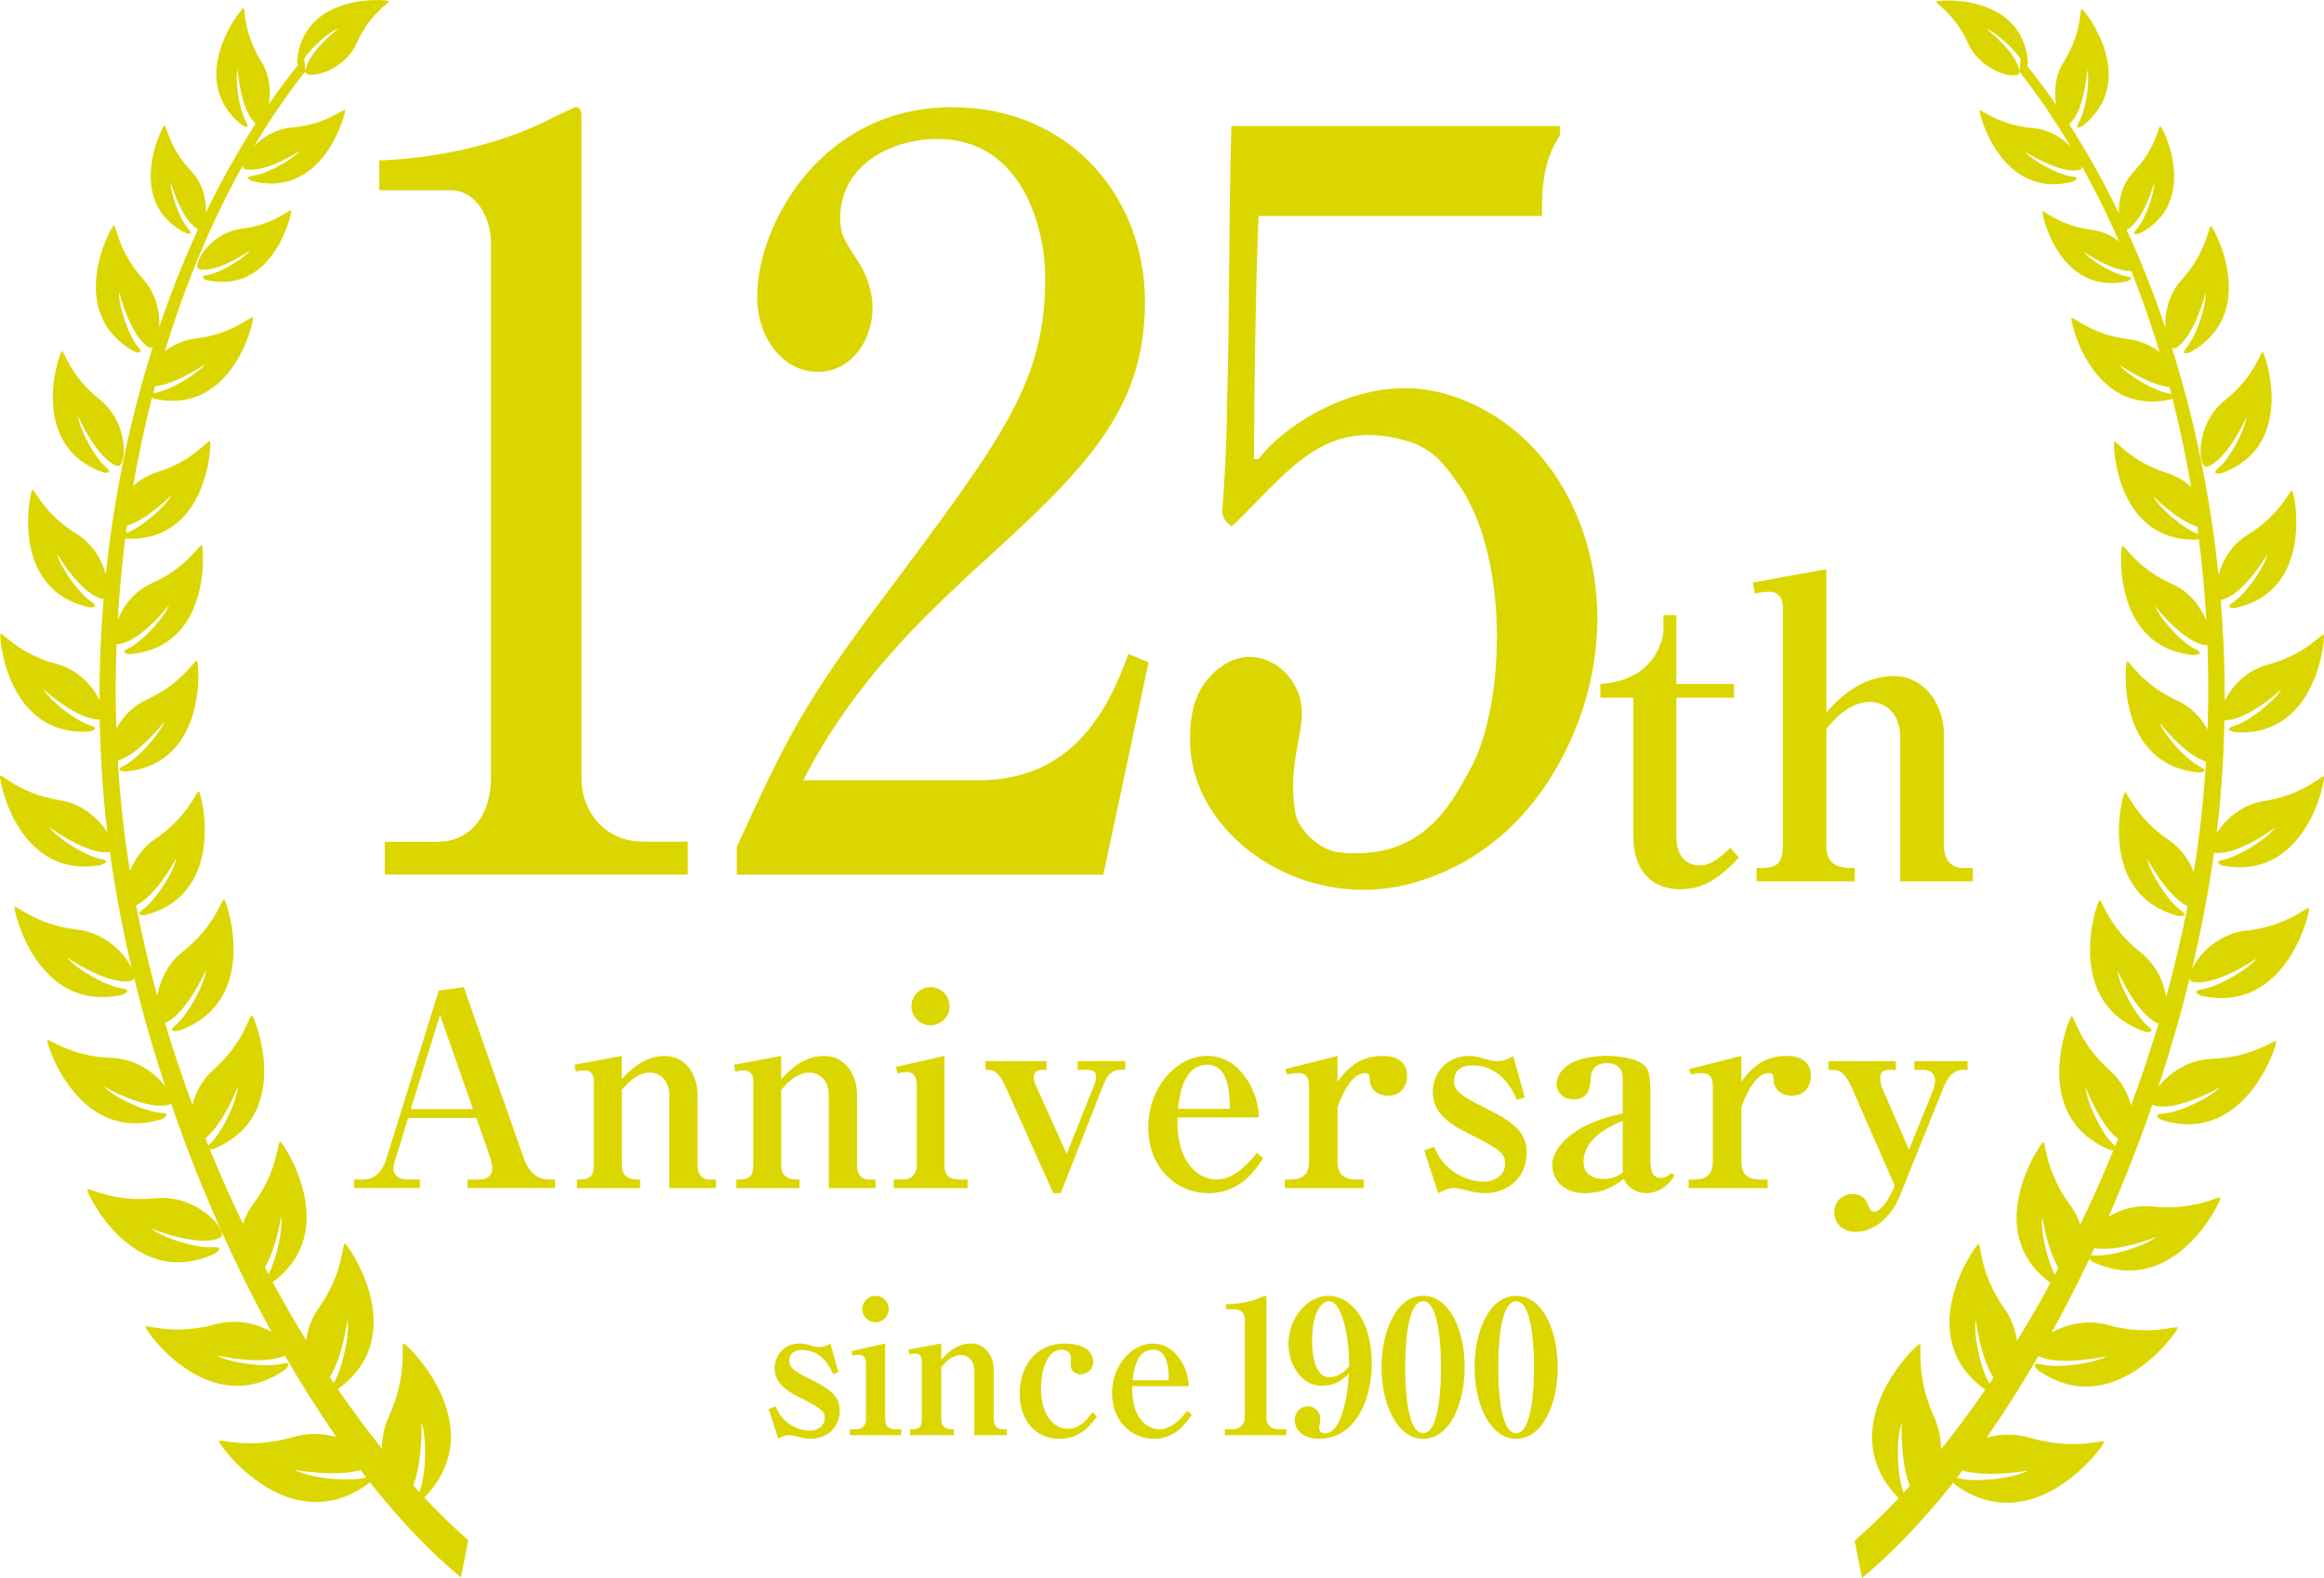
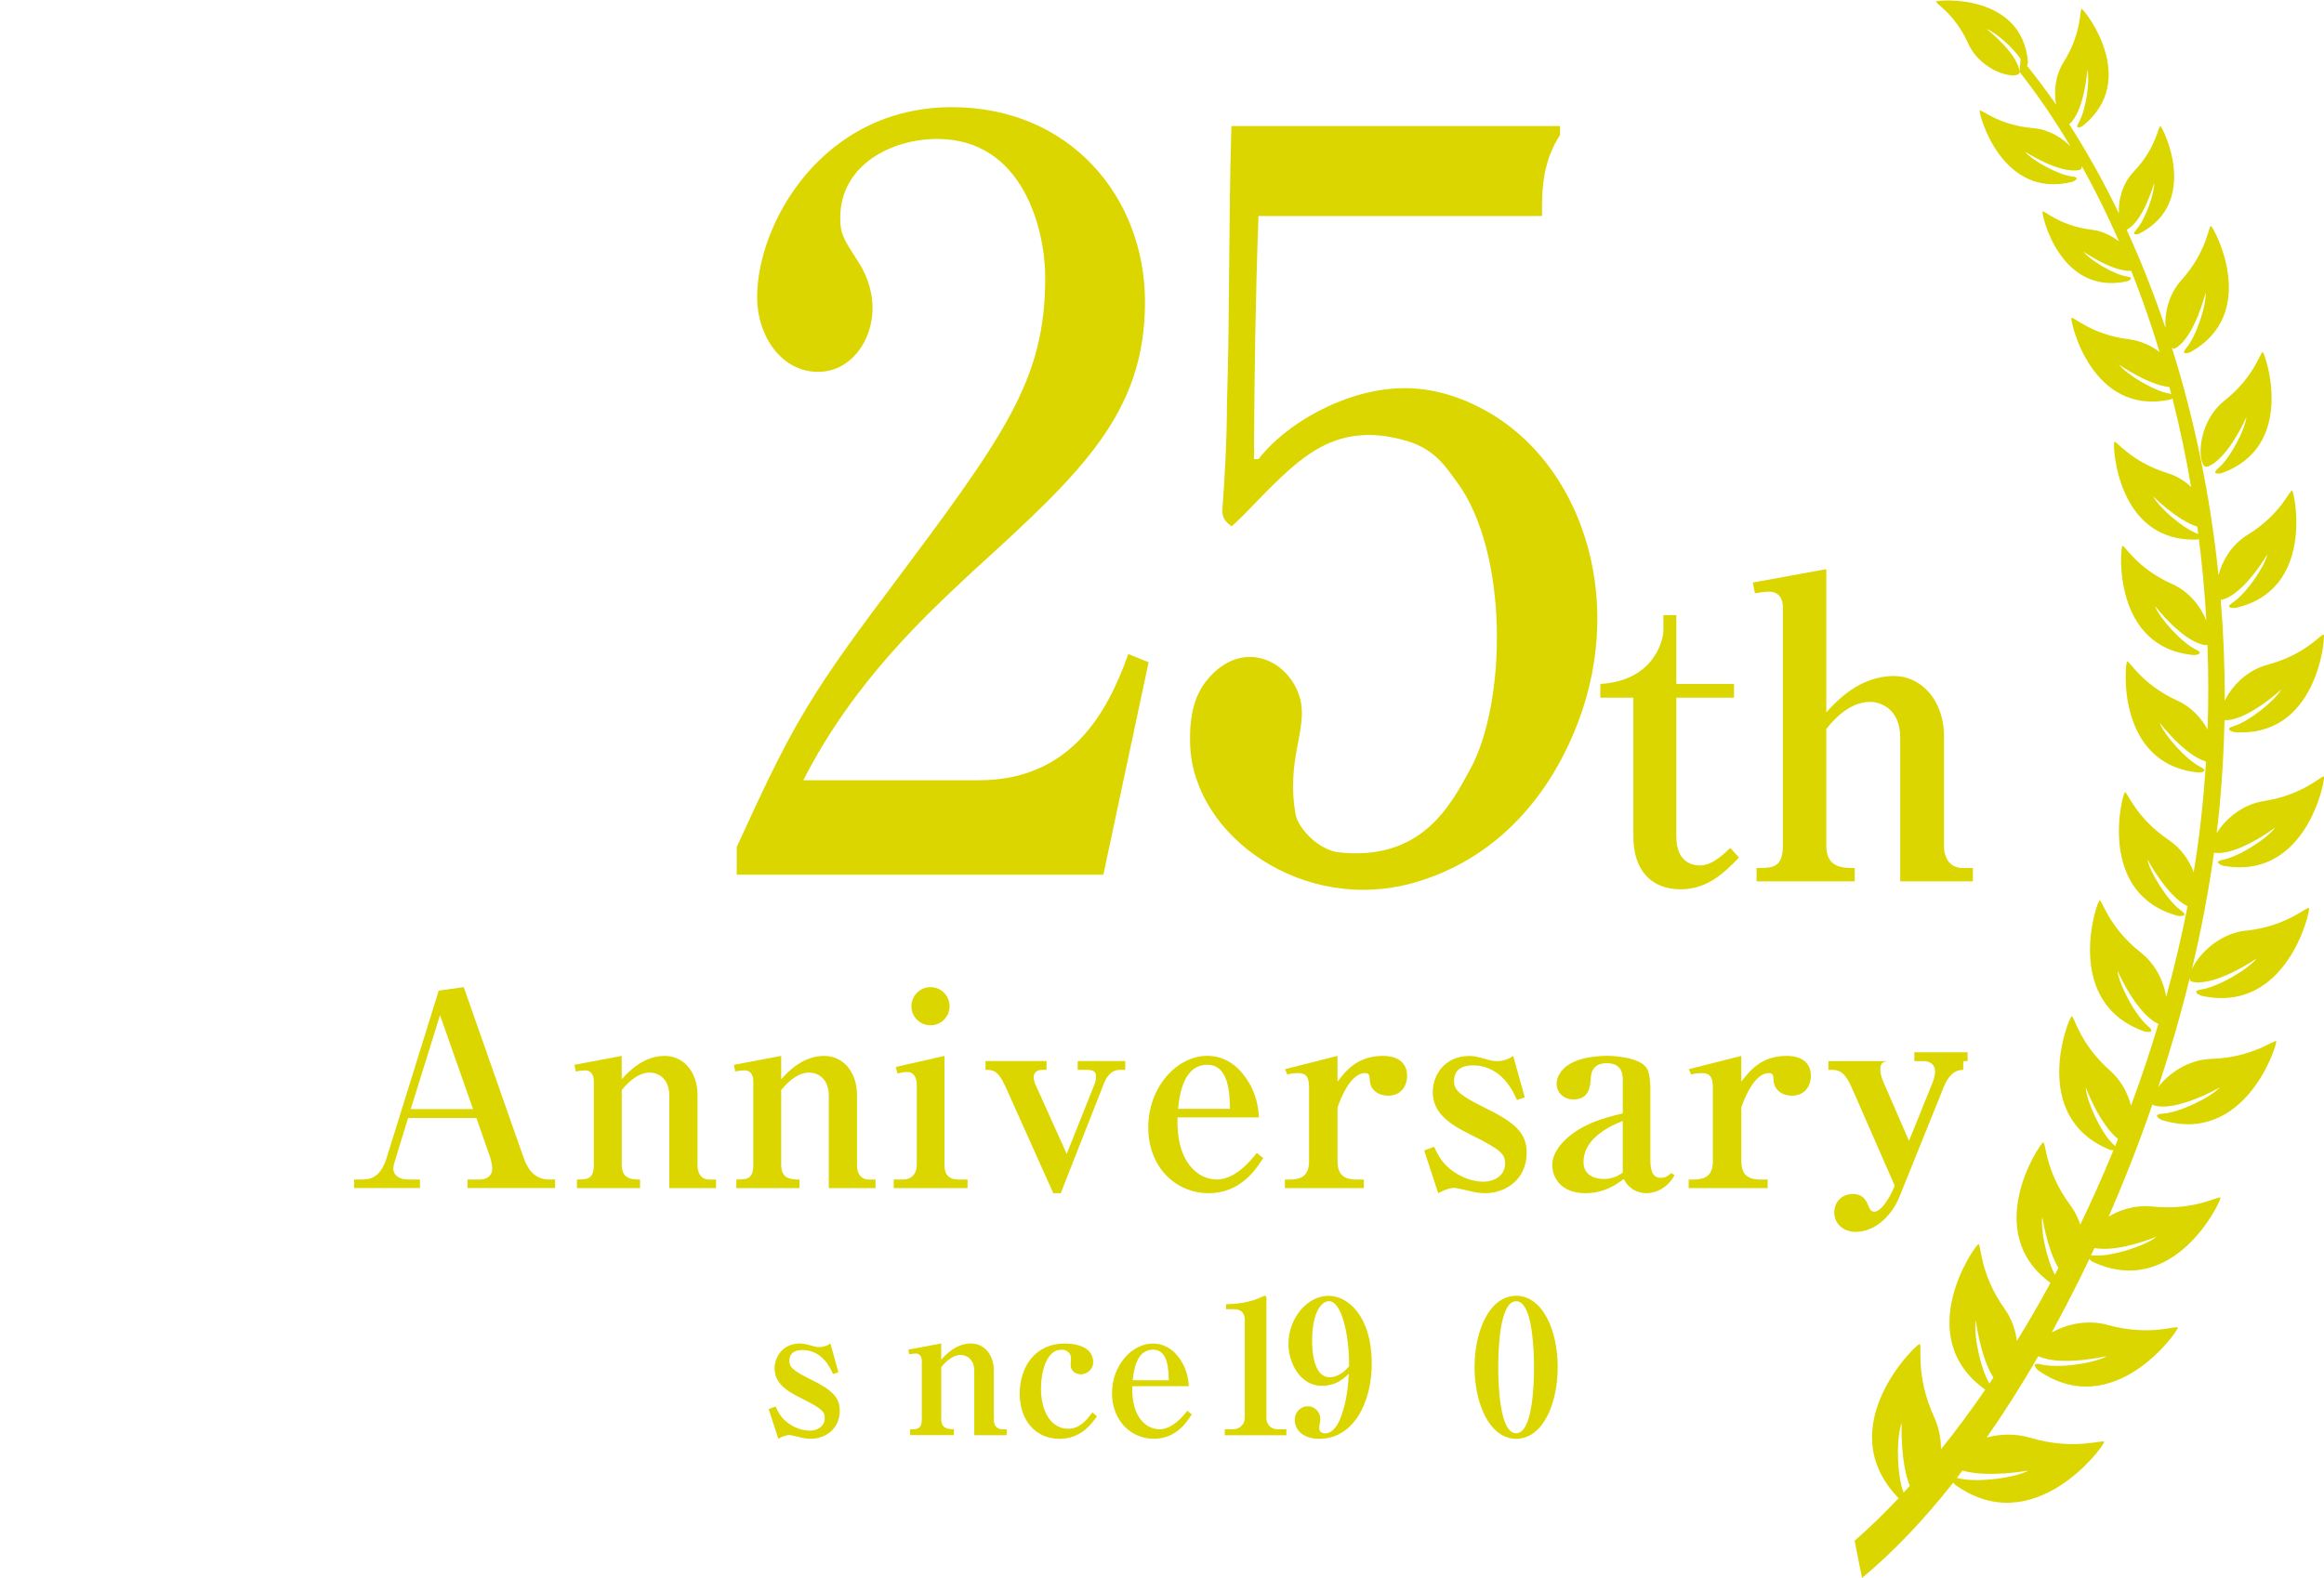
<svg xmlns="http://www.w3.org/2000/svg" id="_レイヤー_2" viewBox="0 0 444.42 301.8">
  <defs>
    <style>.cls-1{fill-rule:evenodd;}.cls-1,.cls-2{fill:#dcd600;}</style>
  </defs>
  <g id="_レイヤー_1-2">
-     <path class="cls-2" d="M39.55,52.64c-1.77.26-.07.94-.07.94,12.91,2.83,16.4-12.83,16.2-13.32-.17-.42-3.11,2.71-9.44,3.48-6.32.77-9.75,7.43-8.1,7.77,3.54.71,9.69-3.6,9.69-3.6-1.24,1.62-5.77,4.34-8.29,4.73ZM41.15,239.77s1.99-1.35-.36-1.18c-3.32.25-9.85-1.89-11.91-3.61,0,0,8.89,3.73,13.17,1.79,2.02-.92-4.1-8.42-12.36-7.56-8.26.86-12.92-2.26-13.02-1.67-.11.68,8.88,19.58,24.48,12.23ZM19.76,90.38s2.11.37.52-.99c-2.27-1.92-5.1-7.4-5.34-9.78,0,0,3.48,8.06,7.42,9.51,1.87.68,2.54-8.06-3.29-12.69-5.81-4.63-6.83-9.55-7.26-9.24-.5.37-6.63,18.08,7.95,23.18ZM81.14,286.45c.05-.04.09-.07.09-.07,12.97-13.47-3.3-29.27-4.05-29.39-.63-.11.95,5.76-2.81,13.94-.94,2.07-1.32,4.19-1.32,6.19-2.87-3.58-5.69-7.4-8.46-11.41,14.23-10.16,2.03-27.57,1.37-27.83-.56-.21-.14,5.5-5.06,12.4-1.38,1.92-2.07,4.05-2.35,6.09-2.2-3.58-4.34-7.3-6.42-11.12,13.38-9.71,2.08-26.62,1.45-26.87-.55-.22-.26,5.38-5.22,12.03-.89,1.17-1.49,2.43-1.9,3.69-2.23-4.63-4.34-9.38-6.33-14.23.33,0,.67-.08.67-.08,15.53-6.3,7.95-25.17,7.38-25.55-.48-.32-1.32,5.06-7.38,10.4-2.18,1.93-3.41,4.38-4.01,6.69-1.91-5.16-3.65-10.38-5.22-15.65,4.19-1.81,7.84-10.16,7.84-10.16-.27,2.59-3.37,8.51-5.85,10.59-1.75,1.46.55,1.07.55,1.07,15.84-5.46,9.3-24.71,8.76-25.11-.46-.34-1.59,4.99-7.93,9.97-2.97,2.35-4.38,5.66-4.86,8.46-1.58-5.75-2.94-11.53-4.05-17.33,3.95-1.93,7.7-9.01,7.7-9.01-.45,2.48-3.87,7.97-6.41,9.81-1.8,1.29.44,1.07.44,1.07,15.71-4.12,10.79-23.21,10.29-23.63-.42-.37-1.9,4.69-8.38,9.07-2.44,1.64-3.96,3.95-4.81,6.18-.58-3.52-1.06-7.05-1.44-10.56-.39-3.54-.68-7.07-.89-10.6,4.14-1.23,8.9-7.47,8.9-7.47-.84,2.34-5.04,7.09-7.79,8.46-1.95.96.26,1.11.26,1.11,15.87-1.44,14.18-20.71,13.77-21.22-.34-.42-2.6,4.24-9.59,7.43-2.77,1.26-4.66,3.42-5.83,5.55-.18-5.44-.16-10.83.04-16.19.09.04.18.07.29.05,4.27-.42,9.76-7.48,9.76-7.48-.85,2.29-5.05,6.97-7.78,8.29-1.93.93.26,1.09.26,1.09,15.69-1.3,14.18-20.34,13.78-20.83-.34-.42-2.6,4.16-9.52,7.25-3.42,1.53-5.54,4.44-6.56,6.98.31-5.26.79-10.46,1.44-15.57.19.05.35.09.35.09,15.42.58,16.2-18.14,15.85-18.67-.28-.46-3.01,3.76-10.12,5.94-1.83.57-3.36,1.54-4.58,2.68.99-5.77,2.2-11.42,3.6-16.93.22.11.42.21.42.21,15.08,3.29,19.15-14.99,18.91-15.57-.2-.49-3.64,3.16-11.02,4.06-2.29.27-4.26,1.22-5.83,2.4,3.93-12.94,8.98-24.91,14.89-35.51,0,.37.11.62.41.7,3.73.91,10.46-3.45,10.46-3.45-1.38,1.69-6.32,4.4-9.01,4.73-1.91.21-.11.99-.11.99,13.66,3.53,18-13.02,17.81-13.56-.17-.46-3.43,2.76-10.2,3.33-3.06.26-5.53,1.83-7.16,3.5,3.05-5.12,6.31-9.9,9.77-14.25l-.21-2.46c1.49-2.24,4.8-5.11,6.52-5.74,0,0-5.95,4.6-6.32,8.2-.17,1.69,7.23.38,9.85-5.44,2.61-5.83,6.47-7.71,6.12-8-.41-.34-16.43-1.65-17.56,11.55,0,0,.03.48.17.73-1.91,2.36-3.77,4.85-5.58,7.45.44-2.37.28-5.44-1.42-8.16-3.6-5.77-2.98-10.3-3.44-10.18-.54.17-11.2,13.57-.21,22.39,0,0,1.7.97.74-.68-1.36-2.36-2.14-7.93-1.62-10.06,0,0,.53,7.92,3.46,10.4-3.42,5.28-6.61,10.98-9.53,17.04.13-2.36-.51-5.56-2.85-8.01-4.38-4.6-4.67-8.89-5.07-8.67-.47.26-7.71,14.55,4.04,20.58,0,0,1.75.56.55-.78-1.69-1.89-3.46-6.86-3.38-8.91,0,0,1.99,7.24,5.18,8.92.01,0,.03,0,.05,0-2.75,5.96-5.23,12.23-7.44,18.77.16-2.73-.52-6.34-3.06-9.17-4.97-5.53-5.16-10.54-5.64-10.31-.55.28-9.52,16.73,4.01,24.18,0,0,2.03.71.66-.89-1.91-2.28-3.81-8.13-3.64-10.53,0,0,2.09,8.52,5.75,10.61.23.13.46.08.68-.08-4.3,13.59-7.39,28.24-8.97,43.48-.69-2.63-2.4-5.77-5.57-7.73-6.47-3.96-8.11-8.81-8.5-8.44-.46.43-4.45,19.12,10.93,22.47,0,0,2.19.12.4-1.05-2.53-1.67-6.09-6.85-6.62-9.24,0,0,4.5,7.73,8.69,8.69.08.02.15,0,.24-.01-.53,6.38-.81,12.83-.78,19.36-1.26-2.6-4.03-5.81-8.23-6.93-7.41-1.97-10.4-6.19-10.69-5.72-.32.56,1.24,19.84,17.12,18.63,0,0,2.15-.52.07-1.13-2.94-.89-7.89-4.89-9.1-7.05,0,0,6.52,6.08,10.86,5.91.1,5.5.4,11.03.93,16.59.16,1.68.34,3.36.55,5.03-1.54-2.51-4.7-5.49-9.07-6.18-7.73-1.21-11.22-5.17-11.44-4.67-.28.6,3.33,19.98,19.3,17.06,0,0,2.13-.75-.04-1.16-3.07-.58-8.51-4.11-9.96-6.17,0,0,7.33,5.54,11.69,4.84,1.02,7.38,2.42,14.84,4.19,22.29-1.18-2.7-4.97-6.81-10.42-7.44-8.03-.92-11.78-4.85-12-4.32-.24.63,4.3,20.45,20.65,16.77,0,0,2.16-.86-.1-1.2-3.2-.47-8.95-3.87-10.53-5.93,0,0,7.83,5.42,12.3,4.48.32-.07.47-.34.5-.72,1.7,7,3.71,13.99,5.99,20.87-1.83-2.43-5.52-5.25-10.25-5.41-8.06-.28-12.12-3.91-12.3-3.36-.19.66,5.93,20.04,21.92,15.06,0,0,2.09-1.03-.2-1.19-3.21-.22-9.22-3.15-10.97-5.07,0,0,8.24,4.78,12.62,3.48.12-.04.22-.11.29-.19,5.28,15.39,11.84,30.25,19.21,43.66-2.72-1.51-6.66-2.58-10.73-1.44-8.17,2.26-13.38-.09-13.37.52,0,.71,12.25,18.2,26.7,8.17,0,0,1.76-1.71-.56-1.13-3.3.79-10.24-.24-12.6-1.62,0,0,8.78,2.07,13.11.05,3.17,5.48,6.46,10.69,9.85,15.57-2.47-.67-5.34-.85-8.26,0-8.63,2.56-14.22.17-14.2.81.02.75,13.36,19.1,28.53,8.17,0,0,.16-.15.31-.36,5.67,7.18,11.53,13.36,17.44,18.25l1.42-7.12c-2.82-2.47-5.64-5.19-8.42-8.16ZM29.65,73.89c4.13-.42,9.6-4.26,9.6-4.26-1.46,1.91-6.73,5.07-9.67,5.53-.12.02-.19.04-.28.06.12-.45.23-.89.36-1.34ZM24.27,100.59c3.95-1.26,8.46-5.81,8.46-5.81-1.09,2.13-5.74,6.2-8.54,7.16-.04.02-.06.03-.09.04.05-.46.11-.93.17-1.39ZM39.27,217.73c3.55-2.81,6.2-9.87,6.2-9.87-.12,2.59-2.91,8.68-5.26,10.89-.17.16-.26.27-.36.39-.19-.47-.38-.93-.57-1.41ZM51.34,243.72c-.23-.43-.46-.87-.68-1.3,2.26-3.83,3.09-9.76,3.09-9.76.38,2.36-.79,7.95-2.4,11.06ZM63.82,264.53c-.25-.38-.5-.75-.75-1.13,2.53-3.95,3.36-10.94,3.36-10.94.47,2.59-.83,9.1-2.62,12.07ZM69.77,282.65c-3.49.93-10.89-.06-13.42-1.48,0,0,7.75,1.44,12.6.03.35.46.71.94,1.07,1.41-.09.01-.15.01-.26.04ZM79.02,284.13c1.87-4.65,1.57-12.03,1.57-12.03,1.03,2.66.95,9.94-.39,13.32-.39-.42-.79-.86-1.18-1.3Z" />
    <path class="cls-2" d="M411.62,230.79c-8.27-.87-14.39,6.62-12.38,7.54,4.28,1.95,13.17-1.77,13.17-1.77-2.05,1.72-8.59,3.84-11.91,3.6-2.35-.17-.37,1.18-.37,1.18,15.59,7.36,24.6-11.52,24.49-12.2-.09-.59-4.77,2.52-13.01,1.65ZM408.09,51.74c1.66-.34-1.76-7.01-8.08-7.79-6.31-.77-9.25-3.9-9.42-3.48-.2.5,3.27,16.15,16.18,13.34,0,0,1.71-.66-.07-.93-2.51-.4-7.03-3.11-8.27-4.75,0,0,6.14,4.32,9.67,3.6ZM429.6,177.98c-5.46.62-9.24,4.73-10.44,7.42,1.77-7.44,3.2-14.91,4.23-22.29,4.36.71,11.71-4.82,11.71-4.82-1.46,2.05-6.9,5.57-9.97,6.16-2.17.41-.04,1.15-.04,1.15,15.96,2.94,19.6-16.43,19.33-17.03-.23-.51-3.72,3.45-11.45,4.65-4.38.68-7.54,3.66-9.08,6.16.21-1.68.4-3.36.56-5.03.52-5.55.83-11.09.95-16.59,4.34.17,10.87-5.89,10.87-5.89-1.22,2.15-6.18,6.15-9.12,7.03-2.08.62.08,1.14.08,1.14,15.89,1.23,17.47-18.05,17.14-18.61-.28-.48-3.28,3.75-10.7,5.71-4.19,1.11-6.97,4.3-8.23,6.91.02-6.52-.24-12.98-.77-19.35.08.02.15.03.24.02,4.17-.98,8.7-8.7,8.7-8.7-.54,2.39-4.09,7.56-6.63,9.24-1.79,1.17.4,1.05.4,1.05,15.38-3.32,11.42-22.02,10.96-22.45-.4-.38-2.04,4.47-8.51,8.43-3.18,1.95-4.89,5.09-5.58,7.73-1.57-15.24-4.63-29.9-8.91-43.5.22.17.46.21.67.08,3.66-2.07,5.77-10.6,5.77-10.6.16,2.4-1.75,8.26-3.66,10.54-1.36,1.59.66.87.66.87,13.54-7.42,4.58-23.88,4.05-24.16-.48-.24-.68,4.78-5.65,10.3-2.56,2.84-3.24,6.45-3.08,9.17-2.2-6.54-4.68-12.81-7.42-18.77.01,0,.03,0,.05-.01,3.19-1.68,5.2-8.91,5.2-8.91.07,2.05-1.71,7.02-3.41,8.91-1.2,1.34.55.77.55.77,11.77-6,4.54-20.31,4.08-20.57-.42-.22-.7,4.07-5.09,8.66-2.34,2.46-2.98,5.66-2.86,8.01-2.92-6.05-6.1-11.76-9.5-17.04,2.92-2.5,3.47-10.4,3.47-10.4.52,2.12-.27,7.69-1.63,10.04-.97,1.66.73.69.73.69,11.01-8.81.38-22.22-.17-22.39-.46-.13.15,4.4-3.46,10.16-1.71,2.72-1.87,5.8-1.44,8.16-1.81-2.6-3.66-5.08-5.56-7.44.13-.26.17-.74.17-.74-1.11-13.19-17.14-11.91-17.55-11.56-.36.28,3.5,2.18,6.11,8,2.61,5.83,10,7.14,9.83,5.45-.36-3.6-6.31-8.2-6.31-8.2,1.72.63,5.03,3.5,6.52,5.75l-.21,2.46c3.44,4.36,6.7,9.14,9.75,14.27-1.64-1.68-4.11-3.26-7.17-3.51-6.77-.58-10.03-3.8-10.2-3.34-.19.54,4.13,17.1,17.79,13.59,0,0,1.8-.78-.11-1-2.69-.33-7.62-3.04-9.01-4.74,0,0,6.73,4.38,10.46,3.47.29-.07.4-.33.4-.7,5.91,10.61,10.93,22.57,14.86,35.53-1.57-1.18-3.54-2.13-5.84-2.42-7.38-.91-10.81-4.56-11.01-4.07-.24.58,3.81,18.86,18.89,15.59,0,0,.22-.08.43-.2,1.4,5.5,2.59,11.16,3.58,16.94-1.22-1.14-2.75-2.13-4.58-2.68-7.11-2.2-9.84-6.4-10.12-5.96-.34.52.42,19.25,15.84,18.69,0,0,.15-.03.34-.09.64,5.12,1.13,10.32,1.42,15.58-1.02-2.54-3.13-5.46-6.55-6.99-6.93-3.09-9.17-7.68-9.52-7.26-.4.5-1.93,19.53,13.76,20.86,0,0,2.18-.17.26-1.09-2.73-1.34-6.93-6.01-7.77-8.3,0,0,5.47,7.07,9.74,7.49.11,0,.21-.01.3-.06.19,5.36.21,10.76.02,16.2-1.16-2.13-3.05-4.3-5.83-5.56-6.99-3.19-9.23-7.86-9.58-7.44-.41.5-2.12,19.76,13.75,21.23,0,0,2.21-.13.26-1.1-2.75-1.37-6.95-6.15-7.79-8.47,0,0,4.75,6.24,8.89,7.47-.22,3.53-.52,7.06-.91,10.6-.38,3.51-.87,7.03-1.44,10.56-.85-2.24-2.37-4.55-4.8-6.18-6.48-4.38-7.95-9.44-8.38-9.09-.5.42-5.44,19.5,10.26,23.65,0,0,2.25.22.46-1.07-2.53-1.83-5.97-7.33-6.41-9.81,0,0,3.73,7.07,7.69,9.01-1.13,5.8-2.5,11.59-4.08,17.32-.47-2.8-1.89-6.11-4.85-8.45-6.33-4.99-7.45-10.32-7.92-9.99-.54.4-7.1,19.65,8.73,25.12,0,0,2.3.4.55-1.07-2.47-2.08-5.57-8.01-5.83-10.6,0,0,3.64,8.36,7.83,10.17-1.58,5.27-3.33,10.5-5.24,15.64-.6-2.31-1.83-4.77-4.01-6.7-6.05-5.34-6.89-10.71-7.36-10.39-.56.36-8.18,19.22,7.34,25.55,0,0,.34.08.67.08-1.99,4.84-4.11,9.6-6.34,14.22-.42-1.27-1.02-2.52-1.9-3.7-4.96-6.66-4.66-12.26-5.2-12.04-.64.26-11.97,17.14,1.4,26.88-2.07,3.83-4.22,7.52-6.42,11.1-.27-2.04-.96-4.17-2.33-6.09-4.92-6.91-4.48-12.61-5.05-12.4-.66.25-12.89,17.65,1.32,27.82-2.75,4.02-5.58,7.83-8.46,11.41,0-2-.38-4.12-1.32-6.19-3.75-8.18-2.15-14.04-2.79-13.94-.74.12-17.04,15.91-4.09,29.39,0,0,.05.03.11.08-2.79,2.95-5.6,5.69-8.43,8.15l1.42,7.12c5.91-4.88,11.77-11.06,17.45-18.23.15.21.31.37.31.37,15.15,10.95,28.52-7.38,28.54-8.14.01-.64-5.57,1.75-14.2-.83-2.91-.86-5.79-.68-8.26-.03,3.4-4.87,6.7-10.07,9.87-15.56,4.34,2.03,13.12-.01,13.12-.01-2.36,1.37-9.3,2.4-12.61,1.58-2.32-.56-.56,1.13-.56,1.13,14.44,10.06,26.71-7.42,26.72-8.13,0-.61-5.22,1.73-13.38-.54-4.06-1.13-8.01-.07-10.73,1.43,7.38-13.4,13.96-28.23,19.26-43.62.07.09.17.15.29.19,4.38,1.3,12.63-3.46,12.63-3.46-1.75,1.92-7.76,4.85-10.99,5.05-2.28.15-.19,1.19-.19,1.19,15.99,5.01,22.14-14.37,21.94-15.03-.17-.55-4.24,3.07-12.3,3.34-4.73.15-8.42,2.97-10.26,5.4,2.28-6.89,4.3-13.85,6.02-20.86.02.39.17.66.5.73,4.47.94,12.3-4.47,12.3-4.47-1.6,2.06-7.34,5.45-10.54,5.92-2.26.34-.1,1.2-.1,1.2,16.34,3.7,20.91-16.11,20.65-16.74-.21-.54-3.97,3.4-11.99,4.31ZM414.93,75.31c-2.93-.46-8.22-3.64-9.67-5.54,0,0,5.47,3.84,9.6,4.27.11.44.24.89.36,1.34-.1-.03-.17-.04-.29-.07ZM420.28,102.1c-2.81-.97-7.45-5.04-8.54-7.17,0,0,4.52,4.56,8.46,5.82.06.46.12.93.17,1.4-.04-.01-.05-.03-.09-.05ZM364.03,285.51c-1.34-3.38-1.41-10.66-.37-13.32,0,0-.32,7.38,1.55,12.03-.39.44-.79.87-1.18,1.3ZM387.89,281.3c-2.53,1.41-9.93,2.38-13.42,1.46-.11-.03-.17-.03-.26-.05.36-.47.72-.95,1.07-1.41,4.85,1.42,12.6,0,12.6,0ZM380.44,264.64c-1.79-2.98-3.08-9.48-2.6-12.08,0,0,.83,6.99,3.36,10.95-.26.38-.51.75-.75,1.13ZM392.95,243.85c-1.61-3.11-2.77-8.71-2.39-11.07,0,0,.83,5.93,3.07,9.76-.23.44-.46.87-.68,1.31ZM404.47,219.27c-.09-.11-.19-.24-.36-.39-2.36-2.21-5.14-8.3-5.26-10.89,0,0,2.63,7.07,6.19,9.89-.19.46-.39.93-.58,1.4ZM422.14,89.27c3.95-1.44,7.44-9.49,7.44-9.49-.24,2.39-3.09,7.85-5.36,9.77-1.6,1.36.51.99.51.99,14.58-5.07,8.48-22.8,7.99-23.17-.42-.31-1.45,4.6-7.28,9.22-5.82,4.62-5.17,13.36-3.3,12.67Z" />
-     <path class="cls-2" d="M73.59,161.02h10.24c5.47,0,10.06-4.32,10.06-12.37V46.4c0-4.71-2.82-10.01-7.77-10.01h-13.59v-5.69c18.37-.78,29.67-6.48,32.13-7.65.7-.39,5.13-2.55,5.48-2.55.88,0,1.06.78,1.06,1.96v126.58c0,5.88,4.24,11.97,11.83,11.97h8.47v6.28h-57.92v-6.28Z" />
    <path class="cls-2" d="M140.9,161.99c9.72-21.19,12.9-27.67,28.61-48.47,22.6-30.22,30.37-40.63,30.37-60.44,0-8.84-4.06-26.5-20.67-26.5-8.65,0-18.53,4.91-18.53,15.11,0,3.14.7,4.12,3.35,8.24,1.07,1.58,2.83,4.91,2.83,9.03,0,6.08-4.06,12.17-10.42,12.17-6.88,0-11.65-6.68-11.65-14.33,0-13.94,12.37-36.3,37.26-36.3,22.43,0,36.91,17.07,36.91,37.29,0,21.4-12.36,32.77-32.85,51.42-8.83,8.25-22.78,21-32.49,40.04h33.55c17.48,0,24.54-12.75,28.6-24.14l3.88,1.57-8.65,40.63h-70.11v-5.3Z" />
    <path class="cls-2" d="M306.03,133.46v-2.63c10.78-.64,12.06-9.1,12.06-10.06v-3.11h2.48v13.17h11.02v2.63h-11.02v26.59c0,4.63,2.79,5.5,4.47,5.5,2.16,0,3.99-1.59,5.83-3.35l1.68,1.84c-2.72,2.79-5.92,6.07-11.18,6.07-5.75,0-9.02-3.83-9.02-10.06v-26.59h-6.31Z" />
    <path class="cls-2" d="M335.91,166.04c2.96,0,5.03,0,5.03-4.24v-45.67c0-1.52-.72-2.95-2.63-2.95-.96,0-1.84.16-2.72.32l-.39-2.07,14.05-2.56v27.39c1.99-2.16,6.3-6.95,13.01-6.95,4.79,0,9.5,4.24,9.5,11.66v20.92c0,2.23,1.12,4.15,3.59,4.15h1.92v2.55h-13.89v-27.46c0-5.67-3.91-6.87-5.75-6.87-4.08,0-7.19,3.67-8.38,5.19v22.35c0,4.24,3.19,4.24,5.43,4.24v2.55h-18.77v-2.55Z" />
    <path class="cls-2" d="M89.4,227.27v-1.64h2.37c1.17,0,2.36-.62,2.36-2.06,0-.67-.25-1.8-.46-2.37l-2.57-7.35h-13.06l-2.52,8.22c-.1.41-.31.98-.31,1.44,0,1.23,1.03,2.11,2.78,2.11h2.32v1.64h-12.59v-1.64h1.54c1.18,0,3.44-.1,4.67-4.11l9.97-32.02,4.78-.67,11.36,32.38c.66,1.95,1.9,4.42,4.93,4.42h1.18v1.64h-16.76ZM84.15,194.17l-5.6,17.98h11.91l-6.32-17.98Z" />
    <path class="cls-2" d="M110.32,225.62c1.9,0,3.23,0,3.23-2.73v-16.24c0-.31-.1-1.9-1.69-1.9-.61,0-1.18.11-1.75.21l-.26-1.28,9.04-1.7v4.47c1.29-1.43,4.11-4.47,8.22-4.47,3.6,0,6.28,3.04,6.28,7.51v13.47c0,1.43.66,2.67,2.31,2.67h1.23v1.64h-8.94v-17.68c0-3.39-2.21-4.42-3.75-4.42-2.57,0-4.67,2.52-5.34,3.34v14.39c0,2.73,2.16,2.73,3.5,2.73v1.64h-12.07v-1.64Z" />
    <path class="cls-2" d="M140.81,225.62c1.9,0,3.24,0,3.24-2.73v-16.24c0-.31-.1-1.9-1.69-1.9-.61,0-1.18.11-1.75.21l-.26-1.28,9.04-1.7v4.47c1.28-1.43,4.11-4.47,8.22-4.47,3.6,0,6.28,3.04,6.28,7.51v13.47c0,1.43.66,2.67,2.31,2.67h1.23v1.64h-8.94v-17.68c0-3.39-2.22-4.42-3.76-4.42-2.57,0-4.67,2.52-5.34,3.34v14.39c0,2.73,2.16,2.73,3.5,2.73v1.64h-12.08v-1.64Z" />
    <path class="cls-2" d="M170.9,225.62h1.85c1.64,0,2.57-1.18,2.57-2.78v-15.21c0-1.12-.3-2.57-1.9-2.57-.16,0-.87,0-1.8.31l-.31-1.28,9.3-2.11v20.87c0,1.8.77,2.78,2.78,2.78h1.64v1.64h-14.13v-1.64ZM181.59,192.47c0,2.01-1.59,3.65-3.65,3.65s-3.65-1.64-3.65-3.65,1.69-3.65,3.65-3.65,3.65,1.59,3.65,3.65Z" />
    <path class="cls-2" d="M214.16,204.65c-2.01,0-2.78,1.95-3.04,2.57l-8.27,21.02h-1.43l-9.15-20.4c-1.44-3.19-2.47-3.19-3.81-3.19v-1.69h11.67v1.69h-.82c-.92,0-1.64.46-1.64,1.43,0,.62.3,1.34.51,1.75l5.81,12.9,5.39-13.52c.16-.36.21-1.02.21-1.28,0-.56-.05-1.28-1.75-1.28h-1.75v-1.69h9.1v1.69h-1.02Z" />
    <path class="cls-2" d="M231.14,228.24c-6.32,0-11.56-4.98-11.56-12.59s5.39-13.68,11.3-13.68c2.88,0,4.93,1.44,6.12,2.68,3.34,3.55,3.65,7.45,3.75,9.1h-15.57c-.3,8.63,3.96,11.87,7.51,11.87s6.47-3.6,7.65-5.08l1.23.97c-1.28,2.01-4.26,6.73-10.43,6.73ZM230.88,203.68c-4.67,0-5.34,6.01-5.6,8.42h9.92c-.05-2.98-.21-8.42-4.32-8.42Z" />
    <path class="cls-2" d="M255.78,206.91c1.44-1.9,3.7-4.93,8.63-4.93,3.19,0,4.67,1.54,4.67,3.81,0,1.95-1.17,3.8-3.64,3.8-1.8,0-3.45-1.03-3.5-3.08-.05-.88-.15-1.24-.92-1.24-2.88,0-4.83,5.35-5.24,6.58v10.23c0,2.42,1.02,3.55,3.65,3.55h1.38v1.64h-15.1v-1.64h.97c2.52,0,3.65-1.02,3.65-3.55v-14.08c0-2.42-.93-2.73-2.16-2.73-1.03,0-1.59.16-2.01.26l-.41-1.02,10.02-2.53v4.93Z" />
    <path class="cls-2" d="M284.03,228.24c-.98,0-1.95-.15-2.98-.41-.36-.1-2.63-.61-2.89-.61-1.17,0-2.47.67-3.13,1.02l-2.68-8.17,1.9-.71c.82,1.8,1.33,2.57,2.26,3.54,1.64,1.64,4.32,3.14,7.2,3.14,1.95,0,4.11-1.13,4.11-3.44,0-1.75-.56-2.58-6.58-5.55-4.73-2.31-7.25-4.52-7.25-8.17,0-3.29,2.32-6.89,6.99-6.89.77,0,1.44.11,3.04.57,1.33.41,1.75.41,2.26.41.46,0,1.69,0,3.09-.98l2.21,7.92-1.49.51c-.72-1.64-2.94-6.63-8.48-6.63-2.21,0-3.55.97-3.55,2.98,0,1.54.62,2.57,5.92,5.14,6.06,2.98,7.96,4.98,7.96,8.63,0,5.13-4.11,7.7-7.91,7.7Z" />
    <path class="cls-2" d="M314.84,228.24c-1.85,0-3.55-1.02-4.32-2.72-1.38,1.02-3.65,2.72-7.4,2.72-4.62,0-6.27-3.03-6.27-5.34,0-1.02.26-2.36,1.75-4.11,3.29-3.75,8.38-5.03,11.72-5.81v-6.47c0-.88-.1-3.14-3.04-3.14s-3.03,2.21-3.08,2.98c-.1,1.44-.31,3.96-3.29,3.96-2.01,0-3.24-1.44-3.24-2.98,0-1.29.77-2.32,1.33-2.89,2.42-2.47,7.56-2.47,8.43-2.47,1.18,0,6.07.26,7.45,2.32.72,1.08.72,3.7.72,3.96v13.46c0,1.75.2,3.6,2.01,3.6,1.02,0,1.59-.56,2-.92l.62.41c-1.9,3.44-5.08,3.44-5.39,3.44ZM310.32,214.42c-1.9.77-7.5,3.08-7.5,7.86,0,3.03,2.98,3.24,3.9,3.24,1.03,0,2.47-.31,3.6-1.23v-9.87Z" />
    <path class="cls-2" d="M333,206.91c1.44-1.9,3.7-4.93,8.63-4.93,3.19,0,4.67,1.54,4.67,3.81,0,1.95-1.17,3.8-3.64,3.8-1.8,0-3.45-1.03-3.5-3.08-.05-.88-.15-1.24-.92-1.24-2.88,0-4.83,5.35-5.24,6.58v10.23c0,2.42,1.02,3.55,3.65,3.55h1.38v1.64h-15.1v-1.64h.97c2.52,0,3.65-1.02,3.65-3.55v-14.08c0-2.42-.93-2.73-2.16-2.73-1.03,0-1.59.16-2.01.26l-.41-1.02,10.02-2.53v4.93Z" />
-     <path class="cls-2" d="M375.43,204.65c-2.42,0-3.39,2.37-4,3.96l-8.17,20.25c-1.59,3.96-4.88,6.78-8.43,6.78-2.16,0-4.06-1.43-4.06-3.7,0-2.11,1.54-3.54,3.5-3.54,2.11,0,2.62,1.28,3.19,2.62.25.62.66.77.92.77,1.38,0,2.93-2.68,3.59-4.16l.36-.82-8.22-18.76c-1.18-2.67-2.16-3.39-3.65-3.39h-.82v-1.69h12.9v1.69h-1.28c-1.39,0-1.69.61-1.69,1.69,0,.41.15,1.28.46,2.01l5.03,11.56,4.57-11.3c.41-1.03.41-1.85.41-2.11,0-1.13-1.02-1.85-2.11-1.85h-1.85v-1.69h10.18v1.69h-.82Z" />
+     <path class="cls-2" d="M375.43,204.65c-2.42,0-3.39,2.37-4,3.96l-8.17,20.25c-1.59,3.96-4.88,6.78-8.43,6.78-2.16,0-4.06-1.43-4.06-3.7,0-2.11,1.54-3.54,3.5-3.54,2.11,0,2.62,1.28,3.19,2.62.25.62.66.77.92.77,1.38,0,2.93-2.68,3.59-4.16l.36-.82-8.22-18.76c-1.18-2.67-2.16-3.39-3.65-3.39h-.82v-1.69h12.9h-1.28c-1.39,0-1.69.61-1.69,1.69,0,.41.15,1.28.46,2.01l5.03,11.56,4.57-11.3c.41-1.03.41-1.85.41-2.11,0-1.13-1.02-1.85-2.11-1.85h-1.85v-1.69h10.18v1.69h-.82Z" />
    <path class="cls-2" d="M155.08,275.22c-.68,0-1.36-.11-2.07-.29-.25-.08-1.82-.43-2-.43-.82,0-1.71.46-2.17.71l-1.85-5.67,1.32-.5c.57,1.24.92,1.78,1.57,2.46,1.14,1.14,3,2.17,4.99,2.17,1.36,0,2.85-.79,2.85-2.39,0-1.21-.39-1.78-4.56-3.85-3.28-1.6-5.03-3.14-5.03-5.67,0-2.28,1.6-4.77,4.85-4.77.53,0,1,.08,2.11.39.92.29,1.21.29,1.56.29.33,0,1.18,0,2.15-.68l1.53,5.5-1.03.35c-.5-1.14-2.03-4.6-5.88-4.6-1.54,0-2.47.67-2.47,2.06,0,1.07.44,1.79,4.1,3.57,4.21,2.07,5.53,3.47,5.53,5.99,0,3.57-2.85,5.35-5.49,5.35Z" />
-     <path class="cls-2" d="M162.54,273.4h1.28c1.14,0,1.78-.82,1.78-1.93v-10.56c0-.78-.21-1.78-1.32-1.78-.11,0-.6,0-1.25.22l-.21-.9,6.45-1.46v14.47c0,1.25.54,1.93,1.93,1.93h1.14v1.14h-9.81v-1.14ZM169.95,250.4c0,1.38-1.11,2.53-2.53,2.53s-2.53-1.14-2.53-2.53,1.17-2.53,2.53-2.53,2.53,1.11,2.53,2.53Z" />
    <path class="cls-2" d="M174.03,273.4c1.32,0,2.25,0,2.25-1.89v-11.27c0-.22-.08-1.33-1.18-1.33-.42,0-.81.08-1.21.15l-.18-.9,6.28-1.17v3.1c.89-1,2.85-3.1,5.71-3.1,2.49,0,4.35,2.11,4.35,5.21v9.34c0,1,.46,1.85,1.6,1.85h.86v1.14h-6.2v-12.27c0-2.35-1.54-3.07-2.6-3.07-1.79,0-3.25,1.75-3.71,2.32v9.98c0,1.89,1.49,1.89,2.42,1.89v1.14h-8.38v-1.14Z" />
    <path class="cls-2" d="M202.56,275.22c-4.61,0-7.56-3.64-7.56-8.6s2.78-9.62,8.63-9.62c.93,0,5.42.11,5.42,3.57,0,1.46-1.28,2.32-2.35,2.32-.93,0-1.96-.57-1.96-1.81,0-.22.07-1.14.07-1.33,0-.64-.53-1.57-1.81-1.57-3,0-3.93,4.53-3.93,7.42,0,4.53,2.03,7.7,5.17,7.7,2.11,0,3.42-1.46,4.67-3.14l.86.79c-1.14,1.54-3.1,4.28-7.2,4.28Z" />
    <path class="cls-2" d="M220.67,275.22c-4.39,0-8.02-3.47-8.02-8.73s3.74-9.49,7.84-9.49c2,0,3.42,1,4.24,1.85,2.32,2.46,2.53,5.17,2.61,6.31h-10.81c-.21,5.99,2.74,8.24,5.21,8.24s4.49-2.5,5.31-3.53l.86.68c-.9,1.39-2.96,4.67-7.24,4.67ZM220.5,258.17c-3.25,0-3.71,4.17-3.88,5.85h6.88c-.03-2.06-.14-5.85-3-5.85Z" />
    <path class="cls-2" d="M234.22,274.54v-1.14h1.6c1.29,0,2.22-1,2.22-2.17v-18.79c0-1.28-.75-2-2-2h-1.57v-.96c1.39-.03,3.74-.14,6.17-1.11.18-.07,1.04-.5,1.25-.5s.29.18.29.43v22.93c0,1.17.75,2.17,2.17,2.17h1.64v1.14h-11.77Z" />
    <path class="cls-2" d="M252.27,275.22c-3.07,0-4.67-1.68-4.67-3.6,0-1.43,1-2.61,2.5-2.61s2.39,1.28,2.39,2.39c0,.25-.22,1.46-.22,1.71,0,.79.54,1.07,1.14,1.07,1.64,0,2.57-2.04,2.85-2.72,1.32-3.21,1.54-6.56,1.68-8.69-.89.86-2.39,2.32-5.21,2.32-3.92,0-6.34-4.18-6.34-8.02,0-4.89,3.57-9.2,7.66-9.2,3.71,0,8.27,3.85,8.27,12.98,0,7.1-3.27,14.37-10.05,14.37ZM257.98,260.63c0-4.74-1.28-11.73-3.85-11.73-1.46,0-3.21,2.22-3.21,7.49,0,4.42,1.18,7.06,3.32,7.06.35,0,2,0,3.74-2.1v-.72Z" />
-     <path class="cls-2" d="M272.14,275.22c-5.03,0-7.95-6.67-7.95-13.69s2.89-13.66,7.95-13.66,7.95,6.56,7.95,13.66-2.89,13.69-7.95,13.69ZM273.89,250.19c-.39-.64-.89-1.28-1.75-1.28-3.21,0-3.42,9.56-3.42,12.63s.21,12.62,3.42,12.62,3.42-9.56,3.42-12.62c0-.96,0-8.45-1.68-11.34Z" />
    <path class="cls-2" d="M289.93,275.22c-5.03,0-7.95-6.67-7.95-13.69s2.89-13.66,7.95-13.66,7.95,6.56,7.95,13.66-2.89,13.69-7.95,13.69ZM291.68,250.19c-.39-.64-.9-1.28-1.75-1.28-3.21,0-3.42,9.56-3.42,12.63s.22,12.62,3.42,12.62,3.42-9.56,3.42-12.62c0-.96,0-8.45-1.67-11.34Z" />
    <path class="cls-1" d="M235.49,24.11h62.84v1.72c-2.98,4.59-3.57,9.35-3.44,15.5h-54.23c-.57,15.49-.8,30.85-.86,46.49h.86c5.12-6.64,16.1-13.1,26.83-13.55,6.39-.27,12.75,1.78,18.42,5.35,17.18,10.83,25.31,36.42,15,60.71-5.4,12.73-15.04,23.94-30.13,28.41-21.38,6.33-42.56-8.78-43.18-26.22-.21-5.93.92-10.06,3.9-13.22,6.97-7.39,15.63-2.36,17.22,4.75,1.25,5.64-2.81,11.53-.95,21.76.42,2.32,3.75,6.33,7.82,7.18,16.26,2,21.84-9.06,25.53-15.78,7.04-12.83,7.45-41.64-2.58-55.1-1.99-2.67-4.07-6.15-9.47-7.75-12.86-3.8-19.63,2.45-26.69,9.47-2.6,2.59-4.13,4.41-6.89,6.89,0-.29-1.98-.95-1.72-3.44.35-4.49.86-12.94.86-19.8.57-18.36.29-35.01.86-53.37h0Z" />
  </g>
</svg>